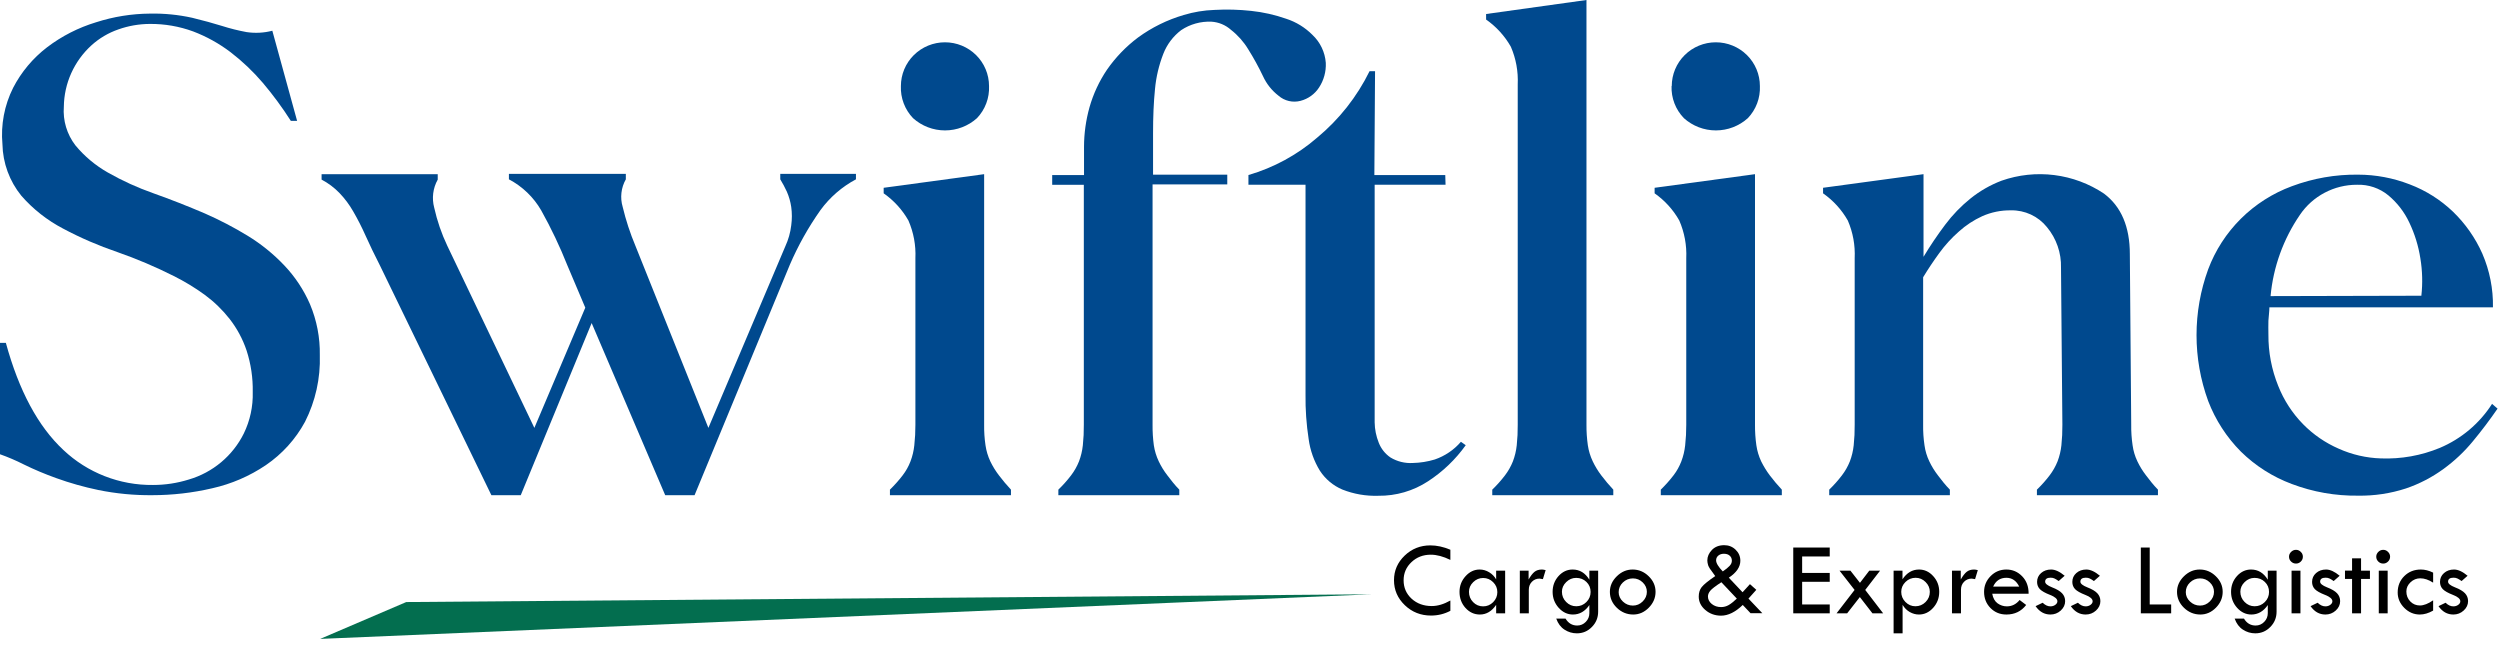
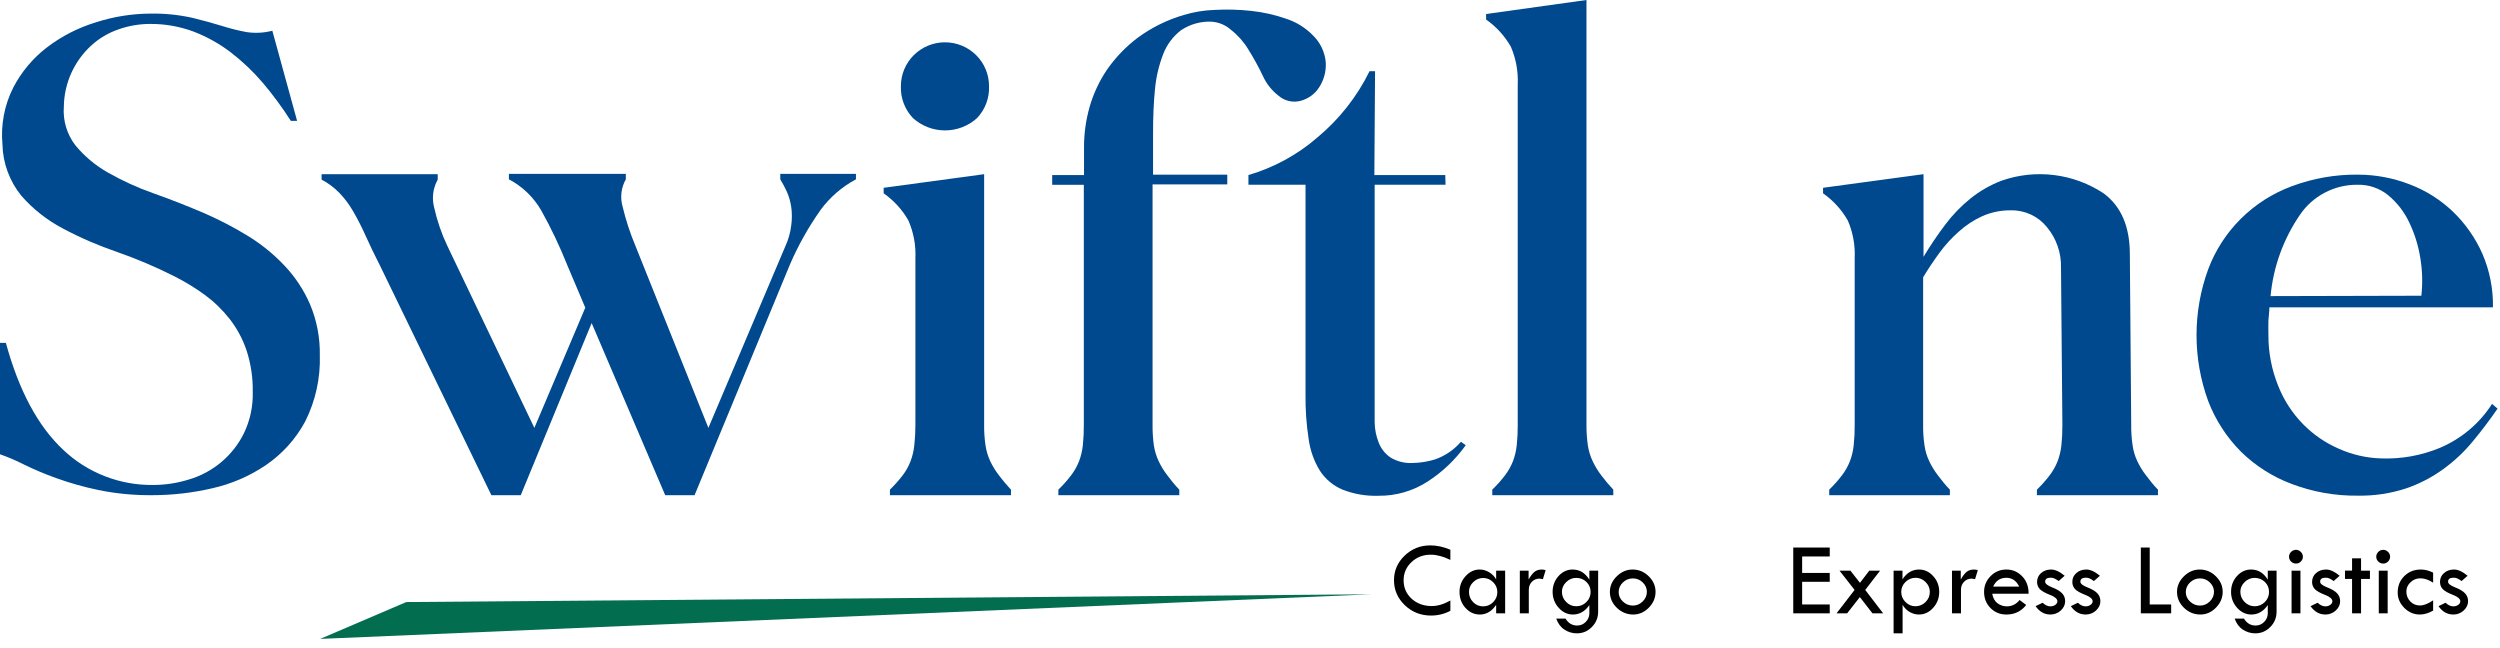
<svg xmlns="http://www.w3.org/2000/svg" width="189" height="49" viewBox="0 0 189 49" fill="none">
  <g clip-path="url(#clip0_139_3820)">
    <path d="M11.334 1.029C12.409 1.007 13.483 1.113 14.532 1.345C15.376 1.551 16.131 1.757 16.79 1.963C17.397 2.156 18.015 2.311 18.641 2.426C19.29 2.524 19.953 2.489 20.588 2.323L22.461 9.138H21.987C21.349 8.137 20.644 7.179 19.877 6.271C19.147 5.414 18.328 4.635 17.434 3.948C16.57 3.29 15.615 2.761 14.599 2.375C13.552 1.991 12.443 1.8 11.327 1.809C10.519 1.812 9.718 1.951 8.958 2.22C8.198 2.481 7.5 2.894 6.907 3.433C6.261 4.023 5.744 4.737 5.386 5.532C5.028 6.327 4.838 7.187 4.827 8.058C4.745 9.112 5.059 10.16 5.708 10.998C6.391 11.821 7.219 12.513 8.151 13.042C9.253 13.669 10.41 14.195 11.608 14.616C12.911 15.079 14.199 15.586 15.487 16.137C16.597 16.624 17.673 17.184 18.707 17.814C19.731 18.438 20.667 19.195 21.491 20.063C22.308 20.923 22.967 21.918 23.438 23.004C23.949 24.221 24.201 25.53 24.178 26.849C24.234 28.594 23.85 30.325 23.061 31.885C22.351 33.197 21.336 34.321 20.099 35.164C18.87 35.995 17.493 36.589 16.042 36.914C14.56 37.26 13.042 37.435 11.519 37.436C10.149 37.45 8.782 37.319 7.44 37.046C6.354 36.821 5.285 36.519 4.242 36.142C3.409 35.844 2.593 35.501 1.799 35.112C1.21 34.813 0.601 34.553 -0.022 34.333V25.923H0.444C1.431 29.535 2.877 32.231 4.782 34.01C6.609 35.742 9.046 36.694 11.571 36.664C12.488 36.664 13.399 36.525 14.273 36.252C15.171 35.989 16.005 35.543 16.721 34.943C17.437 34.343 18.02 33.602 18.434 32.767C18.906 31.794 19.137 30.723 19.107 29.643C19.128 28.576 18.971 27.512 18.641 26.496C18.353 25.64 17.923 24.837 17.368 24.122C16.823 23.426 16.185 22.808 15.472 22.284C14.733 21.747 13.951 21.273 13.133 20.865C11.753 20.17 10.328 19.566 8.869 19.056C7.453 18.575 6.079 17.98 4.76 17.277C3.566 16.652 2.499 15.812 1.614 14.799C0.716 13.694 0.213 12.323 0.185 10.903C0.051 9.435 0.331 7.959 0.992 6.639C1.611 5.442 2.488 4.395 3.561 3.573C4.671 2.729 5.925 2.089 7.262 1.684C8.578 1.26 9.951 1.039 11.334 1.029Z" fill="#00498E" />
    <path d="M52.51 37.435H50.289L44.729 24.423L39.37 37.435H37.148L28.731 20.085C28.309 19.262 27.947 18.505 27.636 17.813C27.358 17.187 27.046 16.576 26.703 15.983C26.414 15.476 26.063 15.007 25.659 14.586C25.267 14.181 24.812 13.841 24.312 13.579V13.167H33.092V13.579C32.73 14.224 32.635 14.983 32.825 15.696C33.047 16.693 33.379 17.662 33.817 18.585L40.398 32.348L44.248 23.261L42.893 20.063C42.326 18.637 41.666 17.25 40.917 15.909C40.343 14.911 39.496 14.096 38.474 13.557V13.145H47.313V13.557C47.134 13.871 47.022 14.218 46.981 14.577C46.94 14.935 46.972 15.299 47.076 15.645C47.316 16.649 47.638 17.633 48.038 18.585L53.554 32.348L59.373 18.615C59.602 18.117 59.752 17.586 59.817 17.041C59.881 16.578 59.881 16.108 59.817 15.645C59.758 15.245 59.646 14.854 59.483 14.483C59.336 14.165 59.171 13.856 58.988 13.557V13.145H64.71V13.557C63.652 14.121 62.736 14.915 62.03 15.88C61.116 17.174 60.339 18.558 59.713 20.012L52.51 37.435Z" fill="#00498E" />
    <path d="M74.401 13.167V32.113C74.394 32.632 74.428 33.151 74.504 33.664C74.565 34.084 74.687 34.493 74.867 34.877C75.048 35.251 75.266 35.606 75.519 35.936C75.803 36.312 76.107 36.672 76.429 37.017V37.436H67.279V37.017C67.625 36.68 67.947 36.319 68.241 35.936C68.489 35.613 68.689 35.257 68.834 34.877C68.982 34.487 69.079 34.079 69.122 33.664C69.179 33.149 69.206 32.631 69.204 32.113V19.519C69.248 18.544 69.068 17.571 68.678 16.674C68.216 15.858 67.576 15.155 66.805 14.616V14.197L74.401 13.167ZM68.108 6.507C68.108 5.629 68.459 4.788 69.084 4.167C69.709 3.547 70.556 3.198 71.439 3.198C72.323 3.198 73.17 3.547 73.795 4.167C74.42 4.788 74.771 5.629 74.771 6.507C74.79 6.951 74.72 7.395 74.563 7.811C74.407 8.228 74.168 8.609 73.86 8.933C73.198 9.529 72.337 9.859 71.443 9.859C70.55 9.859 69.688 9.529 69.026 8.933C68.717 8.61 68.477 8.229 68.319 7.812C68.161 7.395 68.09 6.951 68.108 6.507Z" fill="#00498E" />
    <path d="M79.546 13.969V13.233H81.952V11.101C81.954 10.09 82.094 9.084 82.366 8.109C82.654 7.097 83.102 6.137 83.692 5.264C84.337 4.337 85.126 3.518 86.031 2.838C87.077 2.073 88.249 1.496 89.496 1.132C90.245 0.906 91.022 0.777 91.805 0.75C92.734 0.698 93.665 0.722 94.589 0.823C95.493 0.919 96.382 1.119 97.239 1.419C97.986 1.662 98.663 2.077 99.216 2.632C99.808 3.187 100.17 3.942 100.23 4.749C100.261 5.41 100.083 6.063 99.719 6.617C99.396 7.114 98.897 7.474 98.32 7.624C98.031 7.7 97.728 7.704 97.438 7.636C97.147 7.568 96.878 7.43 96.654 7.234C96.15 6.845 95.749 6.341 95.485 5.764C95.152 5.064 94.778 4.384 94.367 3.727C94.026 3.163 93.585 2.664 93.064 2.257C92.654 1.891 92.133 1.674 91.583 1.639C90.772 1.605 89.97 1.829 89.296 2.279C88.689 2.74 88.223 3.358 87.948 4.066C87.616 4.917 87.404 5.81 87.319 6.72C87.215 7.742 87.171 8.852 87.171 10.05V13.204H92.782V13.939H87.134V32.113C87.128 32.632 87.16 33.15 87.23 33.664C87.293 34.084 87.418 34.493 87.6 34.877C87.778 35.252 87.997 35.607 88.252 35.936C88.511 36.281 88.814 36.671 89.155 37.017V37.436H80.012V37.017C80.361 36.681 80.682 36.32 80.975 35.936C81.222 35.611 81.424 35.255 81.574 34.877C81.722 34.487 81.819 34.079 81.863 33.664C81.917 33.149 81.942 32.631 81.937 32.113V13.969H79.546Z" fill="#00498E" />
    <path d="M109.284 13.968H103.924V30.142C103.924 30.767 103.924 31.355 103.924 31.929C103.931 32.458 104.037 32.981 104.235 33.473C104.41 33.922 104.717 34.309 105.116 34.583C105.624 34.892 106.216 35.038 106.811 35.002C107.374 34.989 107.932 34.901 108.47 34.737C109.237 34.474 109.919 34.013 110.446 33.399L110.809 33.657C110.038 34.738 109.068 35.666 107.951 36.391C106.84 37.117 105.535 37.496 104.205 37.48C103.274 37.512 102.346 37.352 101.481 37.009C100.786 36.714 100.196 36.22 99.786 35.59C99.337 34.859 99.047 34.042 98.934 33.193C98.763 32.082 98.684 30.958 98.698 29.834V13.968H94.382V13.233C96.293 12.676 98.061 11.716 99.564 10.417C101.232 9.037 102.587 7.32 103.539 5.381H103.954L103.902 13.233H109.262L109.284 13.968Z" fill="#00498E" />
    <path d="M119.937 0V32.113C119.933 32.632 119.968 33.15 120.041 33.664C120.103 34.084 120.228 34.493 120.411 34.877C120.589 35.251 120.805 35.605 121.055 35.936C121.339 36.312 121.643 36.672 121.965 37.017V37.436H112.815V37.017C113.164 36.681 113.485 36.32 113.778 35.936C114.025 35.611 114.226 35.255 114.377 34.877C114.525 34.487 114.622 34.079 114.666 33.664C114.72 33.149 114.745 32.631 114.74 32.113V6.381C114.786 5.406 114.609 4.434 114.222 3.536C113.76 2.72 113.12 2.017 112.349 1.478V1.059L119.937 0Z" fill="#00498E" />
-     <path d="M132.678 13.167V32.113C132.674 32.632 132.709 33.15 132.781 33.664C132.842 34.084 132.964 34.493 133.144 34.877C133.328 35.249 133.546 35.604 133.795 35.936C134.08 36.312 134.384 36.672 134.706 37.017V37.436H125.556V37.017C125.902 36.68 126.224 36.319 126.518 35.936C126.766 35.613 126.965 35.257 127.11 34.877C127.258 34.487 127.355 34.079 127.399 33.664C127.456 33.149 127.483 32.631 127.481 32.113V19.519C127.525 18.544 127.345 17.571 126.955 16.674C126.496 15.858 125.858 15.155 125.089 14.616V14.197L132.678 13.167ZM126.385 6.507C126.385 5.629 126.736 4.788 127.361 4.167C127.985 3.547 128.833 3.198 129.716 3.198C130.6 3.198 131.447 3.547 132.072 4.167C132.697 4.788 133.048 5.629 133.048 6.507C133.067 6.951 132.997 7.395 132.84 7.811C132.684 8.228 132.445 8.609 132.137 8.933C131.475 9.529 130.614 9.859 129.72 9.859C128.826 9.859 127.965 9.529 127.303 8.933C126.991 8.611 126.748 8.231 126.588 7.814C126.428 7.397 126.354 6.952 126.37 6.507H126.385Z" fill="#00498E" />
    <path d="M145.418 13.167V19.416C145.921 18.58 146.467 17.77 147.054 16.99C147.609 16.248 148.255 15.579 148.979 14.998C149.684 14.433 150.473 13.982 151.318 13.66C152.596 13.211 153.962 13.066 155.307 13.236C156.652 13.406 157.938 13.886 159.062 14.637C160.365 15.615 161.016 17.145 161.016 19.21L161.12 32.113C161.113 32.632 161.148 33.151 161.224 33.664C161.281 34.085 161.403 34.494 161.586 34.877C161.765 35.252 161.983 35.607 162.238 35.936C162.497 36.281 162.801 36.671 163.141 37.017V37.436H153.991V37.017C154.339 36.681 154.661 36.32 154.953 35.936C155.2 35.611 155.402 35.255 155.553 34.877C155.701 34.487 155.798 34.079 155.842 33.664C155.896 33.149 155.92 32.631 155.916 32.113L155.812 20.24C155.842 19.121 155.464 18.029 154.746 17.167C154.42 16.762 154.005 16.437 153.533 16.218C153.06 15.999 152.543 15.89 152.022 15.902C151.277 15.891 150.54 16.041 149.86 16.343C149.214 16.638 148.617 17.03 148.091 17.505C147.538 17.99 147.041 18.535 146.61 19.13C146.171 19.732 145.764 20.343 145.389 20.96V32.113C145.381 32.632 145.416 33.151 145.492 33.664C145.549 34.085 145.672 34.494 145.855 34.877C146.033 35.252 146.252 35.607 146.506 35.936C146.766 36.281 147.069 36.671 147.41 37.017V37.436H138.289V37.017C138.637 36.681 138.959 36.32 139.251 35.936C139.499 35.611 139.7 35.255 139.851 34.877C139.999 34.487 140.096 34.079 140.14 33.664C140.194 33.149 140.219 32.631 140.214 32.113V19.519C140.26 18.544 140.083 17.571 139.696 16.674C139.233 15.858 138.594 15.155 137.823 14.616V14.196L145.418 13.167Z" fill="#00498E" />
    <path d="M188.467 23.232H171.566C171.566 23.577 171.507 23.915 171.492 24.239C171.477 24.562 171.492 24.922 171.492 25.297C171.482 26.625 171.734 27.941 172.232 29.172C172.657 30.249 173.293 31.231 174.105 32.061C174.876 32.849 175.794 33.48 176.807 33.921C177.814 34.373 178.901 34.623 180.005 34.656C181.526 34.713 183.041 34.442 184.447 33.862C186.074 33.175 187.453 32.014 188.4 30.532L188.815 30.892C188.223 31.752 187.601 32.576 186.942 33.37C186.294 34.157 185.548 34.858 184.721 35.458C183.856 36.088 182.9 36.584 181.886 36.928C180.72 37.307 179.499 37.491 178.273 37.472C176.561 37.495 174.861 37.195 173.261 36.59C171.819 36.052 170.507 35.218 169.412 34.142C168.329 33.052 167.487 31.75 166.939 30.319C165.764 27.101 165.764 23.575 166.939 20.357C167.477 18.921 168.321 17.617 169.411 16.534C170.502 15.451 171.815 14.613 173.261 14.079C174.862 13.479 176.562 13.182 178.273 13.204C179.608 13.206 180.931 13.456 182.174 13.939C183.394 14.402 184.507 15.105 185.447 16.005C186.385 16.912 187.139 17.99 187.667 19.181C188.219 20.46 188.492 21.84 188.467 23.232ZM183.055 22.357C183.159 21.419 183.134 20.472 182.981 19.541C182.836 18.601 182.555 17.687 182.145 16.828C181.775 16.035 181.234 15.332 180.561 14.77C179.897 14.223 179.053 13.938 178.192 13.968C177.34 13.965 176.5 14.171 175.747 14.568C174.994 14.964 174.351 15.538 173.876 16.24C172.622 18.068 171.858 20.183 171.655 22.386L183.055 22.357Z" fill="#00498E" />
    <path d="M109.648 41.56V42.329C109.112 42.066 108.618 41.935 108.168 41.935C107.589 41.935 107.102 42.122 106.707 42.497C106.311 42.87 106.113 43.328 106.113 43.872C106.113 44.427 106.315 44.89 106.718 45.263C107.125 45.633 107.632 45.817 108.242 45.817C108.684 45.817 109.153 45.678 109.648 45.399V46.177C109.197 46.416 108.709 46.536 108.183 46.536C107.412 46.536 106.753 46.276 106.207 45.755C105.66 45.231 105.386 44.601 105.386 43.864C105.386 43.14 105.655 42.52 106.191 42.005C106.73 41.489 107.378 41.231 108.136 41.231C108.623 41.231 109.127 41.341 109.648 41.56ZM113.109 43.145H113.789V46.368H113.109V45.727C112.778 46.215 112.368 46.458 111.878 46.458C111.454 46.458 111.091 46.291 110.789 45.958C110.489 45.625 110.339 45.22 110.339 44.743C110.339 44.293 110.49 43.899 110.793 43.563C111.097 43.225 111.454 43.056 111.863 43.056C112.115 43.056 112.355 43.125 112.582 43.263C112.808 43.401 112.984 43.58 113.109 43.802V43.145ZM113.199 44.767C113.199 44.472 113.093 44.221 112.882 44.013C112.671 43.802 112.419 43.696 112.125 43.696C111.838 43.696 111.588 43.8 111.375 44.009C111.161 44.217 111.054 44.462 111.054 44.743C111.054 45.048 111.158 45.307 111.367 45.52C111.575 45.734 111.828 45.841 112.125 45.841C112.419 45.841 112.671 45.735 112.882 45.524C113.093 45.311 113.199 45.058 113.199 44.767ZM115.562 43.145V43.81C115.713 43.544 115.86 43.352 116.003 43.235C116.149 43.116 116.338 43.056 116.57 43.056C116.635 43.056 116.729 43.071 116.851 43.102L116.644 43.782C116.514 43.756 116.428 43.743 116.386 43.743C116.157 43.743 115.964 43.824 115.808 43.985C115.655 44.144 115.578 44.343 115.578 44.583V46.368H114.898V43.145H115.562ZM120.156 43.145H120.82V46.239C120.82 46.695 120.662 47.082 120.347 47.399C120.035 47.72 119.656 47.88 119.211 47.88C118.872 47.88 118.561 47.787 118.277 47.602C117.993 47.42 117.785 47.142 117.652 46.767H118.355C118.566 47.116 118.859 47.29 119.234 47.29C119.489 47.29 119.707 47.198 119.886 47.013C120.066 46.83 120.156 46.61 120.156 46.352V45.743C119.828 46.22 119.414 46.458 118.914 46.458C118.502 46.458 118.143 46.289 117.836 45.95C117.531 45.609 117.378 45.207 117.378 44.743C117.378 44.28 117.527 43.883 117.824 43.552C118.123 43.221 118.479 43.056 118.89 43.056C119.421 43.056 119.843 43.312 120.156 43.825V43.145ZM120.25 44.751C120.25 44.449 120.144 44.196 119.933 43.993C119.725 43.79 119.466 43.688 119.156 43.688C118.872 43.688 118.622 43.794 118.406 44.005C118.19 44.216 118.082 44.459 118.082 44.735C118.082 45.035 118.188 45.293 118.402 45.509C118.615 45.725 118.869 45.833 119.164 45.833C119.463 45.833 119.718 45.727 119.929 45.517C120.143 45.306 120.25 45.05 120.25 44.751ZM121.707 44.743C121.707 44.303 121.88 43.912 122.226 43.571C122.575 43.227 122.975 43.056 123.425 43.056C123.889 43.056 124.294 43.225 124.64 43.563C124.987 43.899 125.16 44.293 125.16 44.743C125.16 45.196 124.989 45.596 124.648 45.942C124.309 46.286 123.918 46.458 123.472 46.458C122.996 46.458 122.582 46.287 122.23 45.946C121.881 45.605 121.707 45.204 121.707 44.743ZM124.503 44.743C124.503 44.47 124.399 44.233 124.191 44.032C123.983 43.829 123.735 43.727 123.449 43.727C123.155 43.727 122.901 43.83 122.687 44.036C122.476 44.239 122.371 44.483 122.371 44.767C122.371 45.037 122.477 45.274 122.691 45.477C122.907 45.681 123.16 45.782 123.449 45.782C123.73 45.782 123.976 45.678 124.187 45.47C124.398 45.261 124.503 45.019 124.503 44.743Z" fill="black" />
    <path d="M135.57 41.392H138.328V42.071H136.242V43.313H138.328V43.985H136.242V45.696H138.328V46.368H135.57V41.392ZM139.07 43.145H139.894L140.613 44.063L141.316 43.145H142.132L141.011 44.599L142.367 46.368H141.558L140.605 45.138L139.644 46.368H138.843L140.207 44.599L139.07 43.145ZM143.828 43.145V43.794C144.153 43.302 144.57 43.056 145.078 43.056C145.494 43.056 145.852 43.222 146.152 43.556C146.454 43.886 146.605 44.282 146.605 44.743C146.605 45.209 146.453 45.612 146.148 45.95C145.843 46.289 145.484 46.458 145.07 46.458C144.83 46.458 144.6 46.395 144.378 46.27C144.16 46.145 143.979 45.965 143.836 45.727V47.88H143.156V43.145H143.828ZM145.894 44.743C145.894 44.459 145.787 44.212 145.574 44.001C145.36 43.787 145.109 43.681 144.82 43.681C144.526 43.681 144.27 43.786 144.054 43.997C143.841 44.208 143.734 44.457 143.734 44.743C143.734 45.037 143.839 45.293 144.05 45.509C144.264 45.725 144.515 45.833 144.804 45.833C145.104 45.833 145.36 45.726 145.574 45.513C145.787 45.299 145.894 45.043 145.894 44.743ZM148.234 43.145V43.81C148.385 43.544 148.532 43.352 148.675 43.235C148.821 43.116 149.01 43.056 149.242 43.056C149.307 43.056 149.401 43.071 149.523 43.102L149.316 43.782C149.186 43.756 149.1 43.743 149.058 43.743C148.829 43.743 148.636 43.824 148.48 43.985C148.326 44.144 148.25 44.343 148.25 44.583V46.368H147.57V43.145H148.234ZM153.363 44.888H150.613C150.673 45.218 150.808 45.461 151.019 45.614C151.233 45.765 151.464 45.841 151.714 45.841C152.1 45.841 152.423 45.681 152.683 45.36L153.179 45.735C152.807 46.217 152.308 46.458 151.683 46.458C151.204 46.458 150.803 46.294 150.48 45.966C150.157 45.638 149.996 45.23 149.996 44.743C149.996 44.287 150.158 43.893 150.484 43.56C150.812 43.224 151.212 43.056 151.683 43.056C152.147 43.056 152.544 43.226 152.875 43.567C153.205 43.906 153.368 44.346 153.363 44.888ZM150.683 44.345H152.652C152.433 43.902 152.11 43.681 151.683 43.681C151.217 43.681 150.884 43.902 150.683 44.345ZM156.089 43.528L155.636 43.927C155.519 43.843 155.418 43.781 155.332 43.739C155.246 43.695 155.144 43.673 155.027 43.673C154.751 43.673 154.613 43.774 154.613 43.977C154.613 44.123 154.787 44.265 155.136 44.403C155.488 44.539 155.74 44.688 155.894 44.852C156.048 45.017 156.125 45.215 156.125 45.446C156.125 45.717 156.014 45.954 155.793 46.157C155.571 46.358 155.311 46.458 155.011 46.458C154.556 46.458 154.182 46.247 153.89 45.825L154.425 45.567C154.613 45.75 154.808 45.841 155.011 45.841C155.152 45.841 155.274 45.803 155.378 45.727C155.485 45.649 155.539 45.56 155.539 45.458C155.539 45.278 155.354 45.117 154.984 44.974C154.614 44.83 154.358 44.686 154.214 44.54C154.074 44.392 154.003 44.209 154.003 43.993C154.003 43.725 154.104 43.502 154.304 43.325C154.507 43.145 154.761 43.056 155.066 43.056C155.371 43.056 155.712 43.213 156.089 43.528ZM158.753 43.528L158.3 43.927C158.183 43.843 158.082 43.781 157.996 43.739C157.91 43.695 157.808 43.673 157.691 43.673C157.415 43.673 157.277 43.774 157.277 43.977C157.277 44.123 157.451 44.265 157.8 44.403C158.152 44.539 158.405 44.688 158.558 44.852C158.712 45.017 158.789 45.215 158.789 45.446C158.789 45.717 158.678 45.954 158.457 46.157C158.235 46.358 157.975 46.458 157.675 46.458C157.22 46.458 156.846 46.247 156.554 45.825L157.089 45.567C157.277 45.75 157.472 45.841 157.675 45.841C157.816 45.841 157.938 45.803 158.043 45.727C158.149 45.649 158.203 45.56 158.203 45.458C158.203 45.278 158.018 45.117 157.648 44.974C157.278 44.83 157.022 44.686 156.878 44.54C156.738 44.392 156.668 44.209 156.668 43.993C156.668 43.725 156.768 43.502 156.968 43.325C157.171 43.145 157.425 43.056 157.73 43.056C158.035 43.056 158.376 43.213 158.753 43.528ZM161.847 41.392H162.519V45.696H164.14V46.368H161.847V41.392ZM164.582 44.743C164.582 44.303 164.755 43.912 165.101 43.571C165.45 43.227 165.85 43.056 166.3 43.056C166.764 43.056 167.169 43.225 167.515 43.563C167.862 43.899 168.035 44.293 168.035 44.743C168.035 45.196 167.864 45.596 167.523 45.942C167.184 46.286 166.793 46.458 166.347 46.458C165.871 46.458 165.457 46.287 165.105 45.946C164.756 45.605 164.582 45.204 164.582 44.743ZM167.378 44.743C167.378 44.47 167.274 44.233 167.066 44.032C166.858 43.829 166.61 43.727 166.324 43.727C166.03 43.727 165.776 43.83 165.562 44.036C165.351 44.239 165.246 44.483 165.246 44.767C165.246 45.037 165.352 45.274 165.566 45.477C165.782 45.681 166.035 45.782 166.324 45.782C166.605 45.782 166.851 45.678 167.062 45.47C167.273 45.261 167.378 45.019 167.378 44.743ZM171.445 43.145H172.109V46.239C172.109 46.695 171.951 47.082 171.636 47.399C171.324 47.72 170.945 47.88 170.5 47.88C170.161 47.88 169.85 47.787 169.566 47.602C169.282 47.42 169.074 47.142 168.941 46.767H169.644C169.855 47.116 170.148 47.29 170.523 47.29C170.778 47.29 170.996 47.198 171.175 47.013C171.355 46.83 171.445 46.61 171.445 46.352V45.743C171.117 46.22 170.703 46.458 170.203 46.458C169.791 46.458 169.432 46.289 169.125 45.95C168.82 45.609 168.668 45.207 168.668 44.743C168.668 44.28 168.816 43.883 169.113 43.552C169.412 43.221 169.768 43.056 170.179 43.056C170.711 43.056 171.132 43.312 171.445 43.825V43.145ZM171.539 44.751C171.539 44.449 171.433 44.196 171.222 43.993C171.014 43.79 170.755 43.688 170.445 43.688C170.161 43.688 169.911 43.794 169.695 44.005C169.479 44.216 169.371 44.459 169.371 44.735C169.371 45.035 169.477 45.293 169.691 45.509C169.905 45.725 170.158 45.833 170.453 45.833C170.752 45.833 171.007 45.727 171.218 45.517C171.432 45.306 171.539 45.05 171.539 44.751ZM173.05 42.087C173.05 41.946 173.102 41.825 173.207 41.724C173.311 41.62 173.434 41.567 173.578 41.567C173.718 41.567 173.839 41.62 173.941 41.724C174.045 41.825 174.097 41.946 174.097 42.087C174.097 42.23 174.045 42.352 173.941 42.454C173.839 42.556 173.718 42.606 173.578 42.606C173.434 42.606 173.311 42.556 173.207 42.454C173.102 42.352 173.05 42.23 173.05 42.087ZM173.242 43.145H173.914V46.368H173.242V43.145ZM176.878 43.528L176.425 43.927C176.308 43.843 176.207 43.781 176.121 43.739C176.035 43.695 175.933 43.673 175.816 43.673C175.54 43.673 175.402 43.774 175.402 43.977C175.402 44.123 175.576 44.265 175.925 44.403C176.277 44.539 176.53 44.688 176.683 44.852C176.837 45.017 176.914 45.215 176.914 45.446C176.914 45.717 176.803 45.954 176.582 46.157C176.36 46.358 176.1 46.458 175.8 46.458C175.345 46.458 174.971 46.247 174.679 45.825L175.214 45.567C175.402 45.75 175.597 45.841 175.8 45.841C175.941 45.841 176.063 45.803 176.168 45.727C176.274 45.649 176.328 45.56 176.328 45.458C176.328 45.278 176.143 45.117 175.773 44.974C175.403 44.83 175.147 44.686 175.003 44.54C174.863 44.392 174.793 44.209 174.793 43.993C174.793 43.725 174.893 43.502 175.093 43.325C175.296 43.145 175.55 43.056 175.855 43.056C176.16 43.056 176.501 43.213 176.878 43.528ZM177.816 42.208H178.496V43.145H179.168V43.767H178.496V46.368H177.816V43.767H177.281V43.138H177.816V42.208ZM179.644 42.087C179.644 41.946 179.696 41.825 179.8 41.724C179.905 41.62 180.028 41.567 180.171 41.567C180.312 41.567 180.433 41.62 180.535 41.724C180.639 41.825 180.691 41.946 180.691 42.087C180.691 42.23 180.639 42.352 180.535 42.454C180.433 42.556 180.312 42.606 180.171 42.606C180.028 42.606 179.905 42.556 179.8 42.454C179.696 42.352 179.644 42.23 179.644 42.087ZM179.836 43.145H180.507V46.368H179.836V43.145ZM183.945 45.384V46.161C183.599 46.359 183.263 46.458 182.937 46.458C182.492 46.458 182.101 46.291 181.765 45.958C181.432 45.622 181.265 45.234 181.265 44.794C181.265 44.294 181.432 43.88 181.765 43.552C182.099 43.221 182.516 43.056 183.019 43.056C183.319 43.056 183.627 43.134 183.945 43.29V44.048C183.604 43.829 183.281 43.72 182.976 43.72C182.695 43.72 182.449 43.819 182.238 44.017C182.027 44.215 181.921 44.446 181.921 44.712C181.921 45.011 182.02 45.264 182.218 45.47C182.416 45.673 182.658 45.774 182.945 45.774C183.237 45.774 183.57 45.644 183.945 45.384ZM186.55 43.528L186.097 43.927C185.98 43.843 185.878 43.781 185.793 43.739C185.707 43.695 185.605 43.673 185.488 43.673C185.212 43.673 185.074 43.774 185.074 43.977C185.074 44.123 185.248 44.265 185.597 44.403C185.949 44.539 186.201 44.688 186.355 44.852C186.509 45.017 186.586 45.215 186.586 45.446C186.586 45.717 186.475 45.954 186.253 46.157C186.032 46.358 185.772 46.458 185.472 46.458C185.016 46.458 184.643 46.247 184.351 45.825L184.886 45.567C185.074 45.75 185.269 45.841 185.472 45.841C185.613 45.841 185.735 45.803 185.839 45.727C185.946 45.649 186 45.56 186 45.458C186 45.278 185.815 45.117 185.445 44.974C185.075 44.83 184.819 44.686 184.675 44.54C184.535 44.392 184.464 44.209 184.464 43.993C184.464 43.725 184.565 43.502 184.765 43.325C184.968 43.145 185.222 43.056 185.527 43.056C185.832 43.056 186.173 43.213 186.55 43.528Z" fill="black" />
-     <path d="M130.699 43.673L131.738 44.774L132.296 44.161L132.777 44.591L132.183 45.255L133.234 46.36H132.343L131.753 45.735C131.194 46.274 130.647 46.544 130.113 46.544C129.655 46.544 129.259 46.402 128.925 46.118C128.592 45.832 128.425 45.493 128.425 45.102C128.425 44.811 128.5 44.571 128.648 44.384C128.796 44.194 129.138 43.916 129.671 43.552C129.622 43.479 129.58 43.42 129.546 43.376C129.317 43.084 129.181 42.871 129.136 42.735C129.095 42.597 129.074 42.475 129.074 42.368C129.074 42.079 129.19 41.815 129.421 41.575C129.653 41.336 129.963 41.216 130.351 41.216C130.69 41.216 130.977 41.33 131.214 41.56C131.451 41.789 131.57 42.066 131.57 42.392C131.57 42.86 131.28 43.287 130.699 43.673ZM130.242 43.2C130.471 43.044 130.643 42.905 130.757 42.782C130.872 42.66 130.929 42.53 130.929 42.392C130.929 42.233 130.875 42.105 130.765 42.009C130.658 41.912 130.513 41.864 130.328 41.864C130.156 41.864 130.014 41.911 129.902 42.005C129.793 42.099 129.738 42.217 129.738 42.36C129.738 42.569 129.906 42.849 130.242 43.2ZM131.304 45.255L130.136 44.017C129.694 44.303 129.414 44.518 129.296 44.661C129.179 44.804 129.121 44.949 129.121 45.095C129.121 45.313 129.217 45.502 129.41 45.661C129.605 45.817 129.839 45.895 130.113 45.895C130.319 45.895 130.51 45.845 130.687 45.743C130.867 45.639 131.072 45.476 131.304 45.255Z" fill="black" />
    <path fill-rule="evenodd" clip-rule="evenodd" d="M103.684 44.927L30.712 45.515L24.204 48.301L103.684 44.927Z" fill="#036E4F" />
  </g>
  <defs>
    <clipPath id="clip0_139_3820">
      <rect width="189" height="49" fill="white" />
    </clipPath>
  </defs>
</svg>